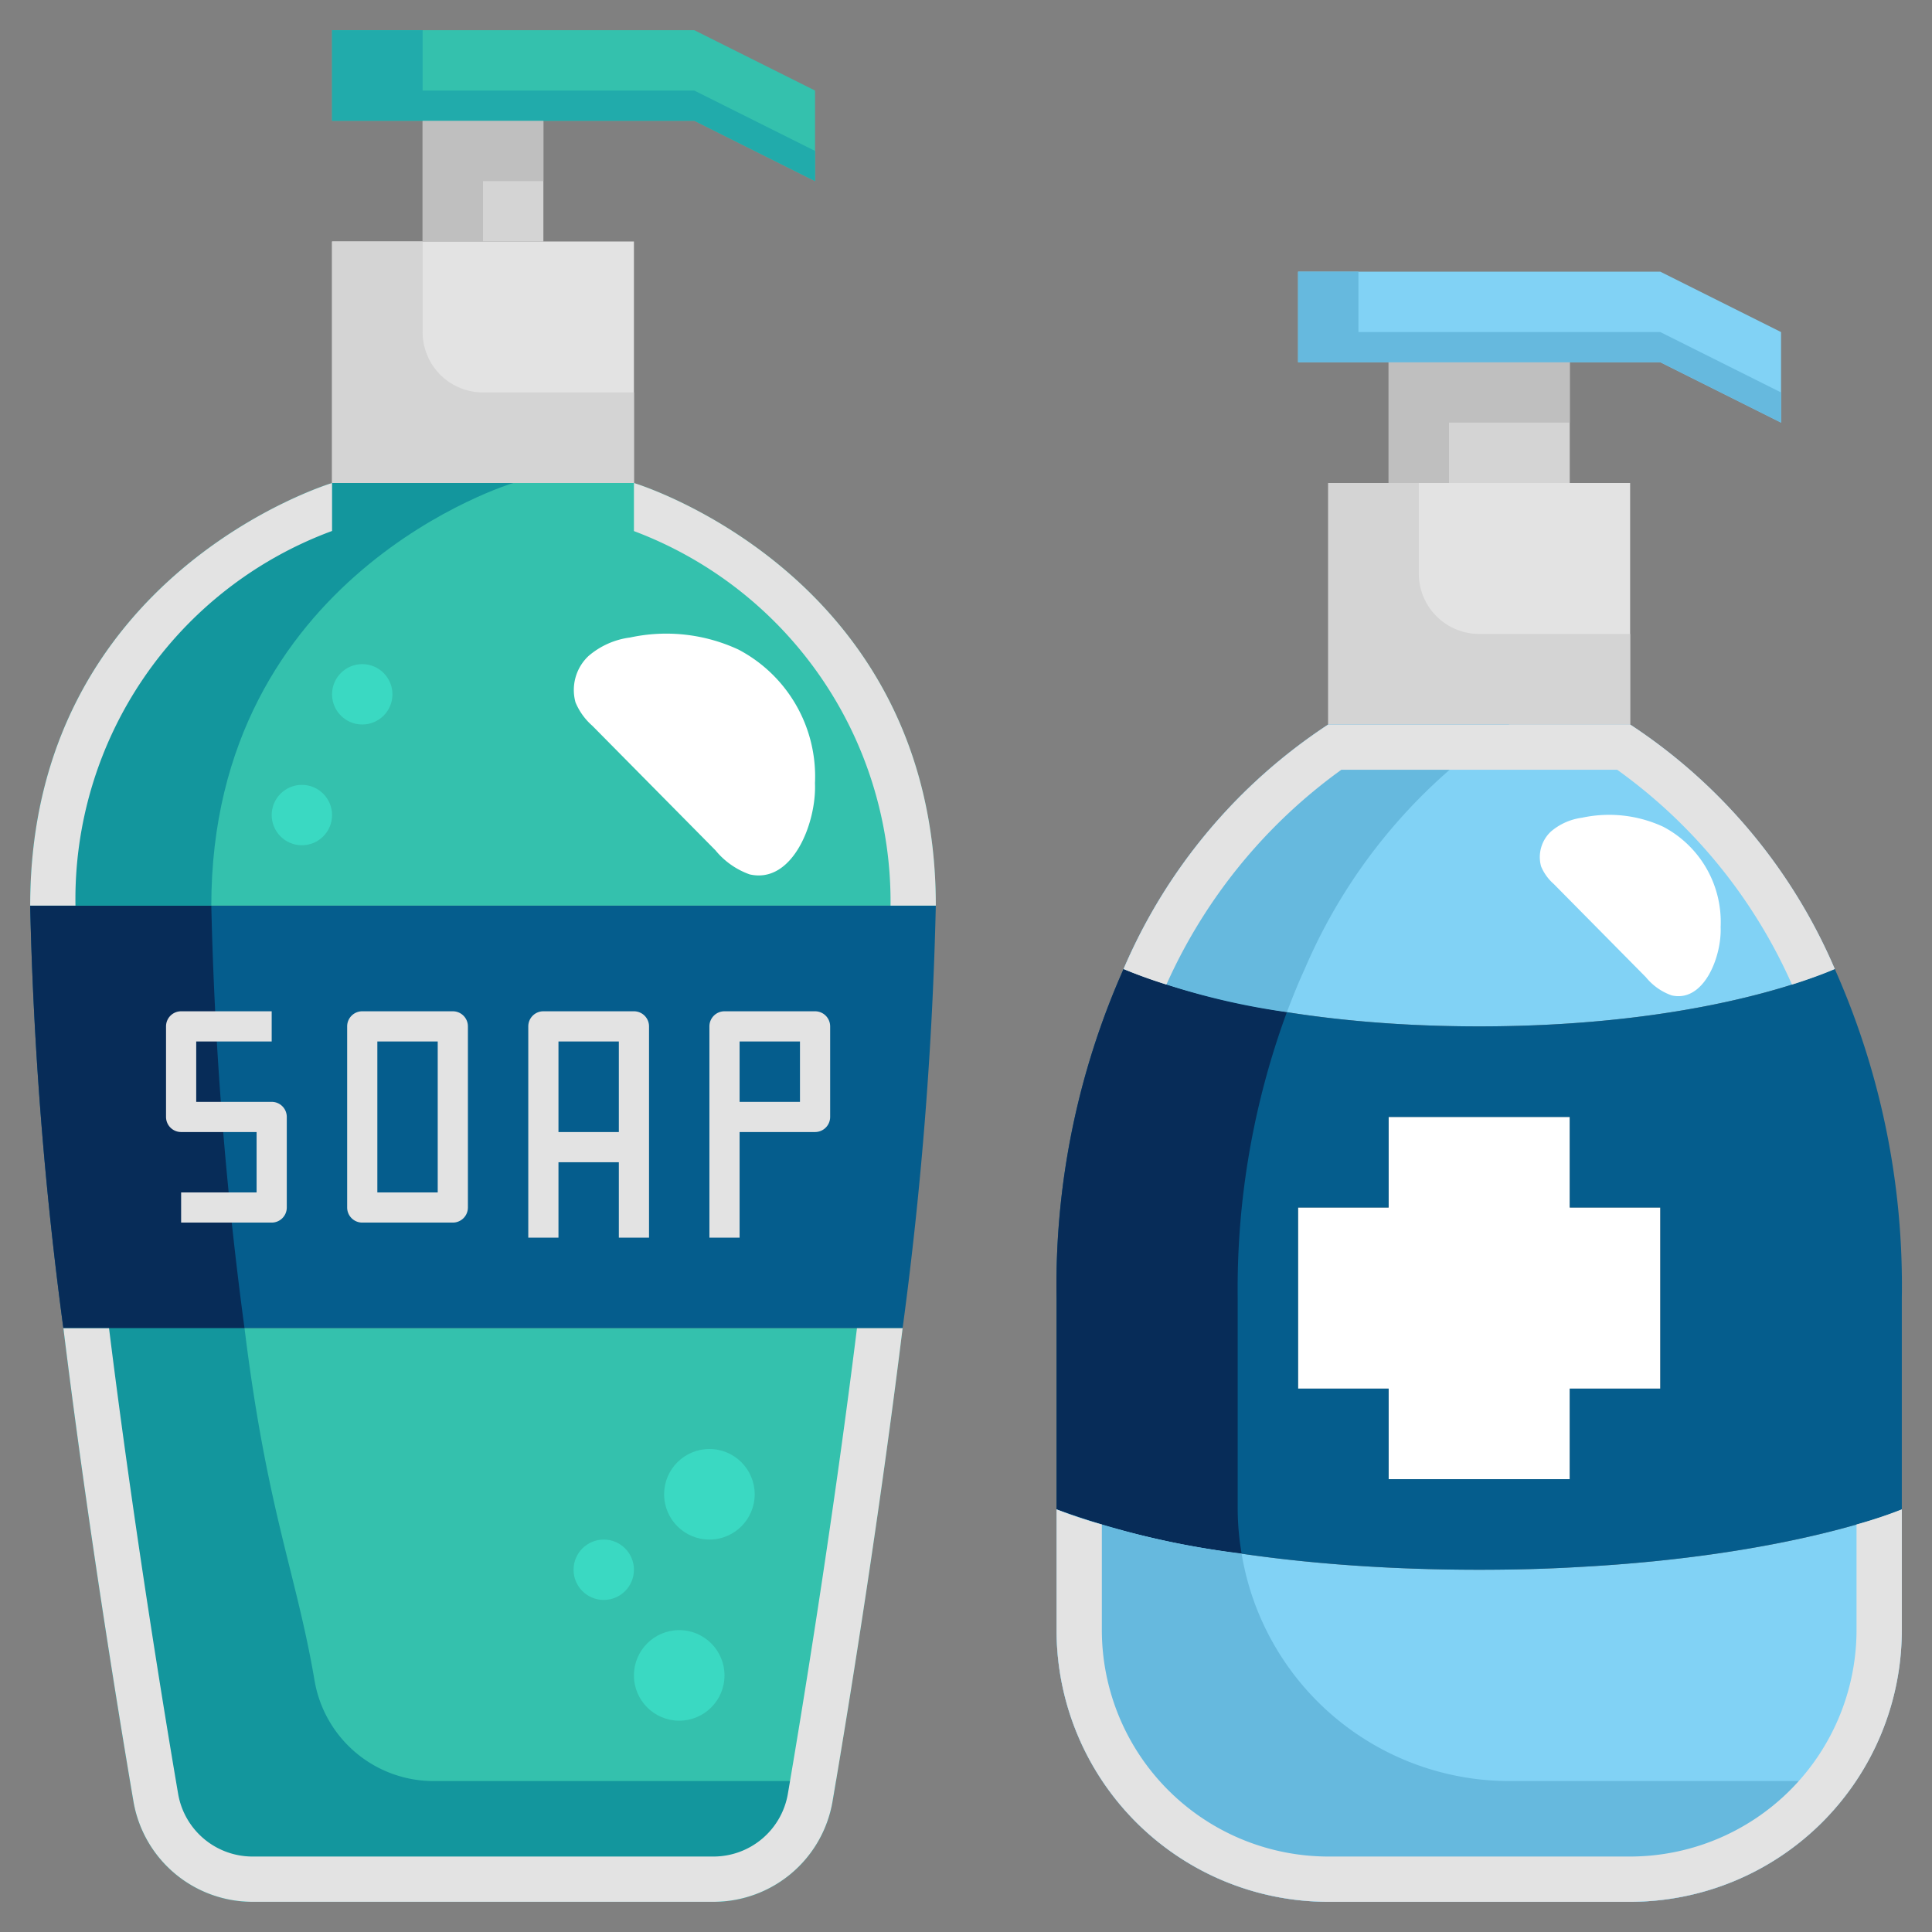
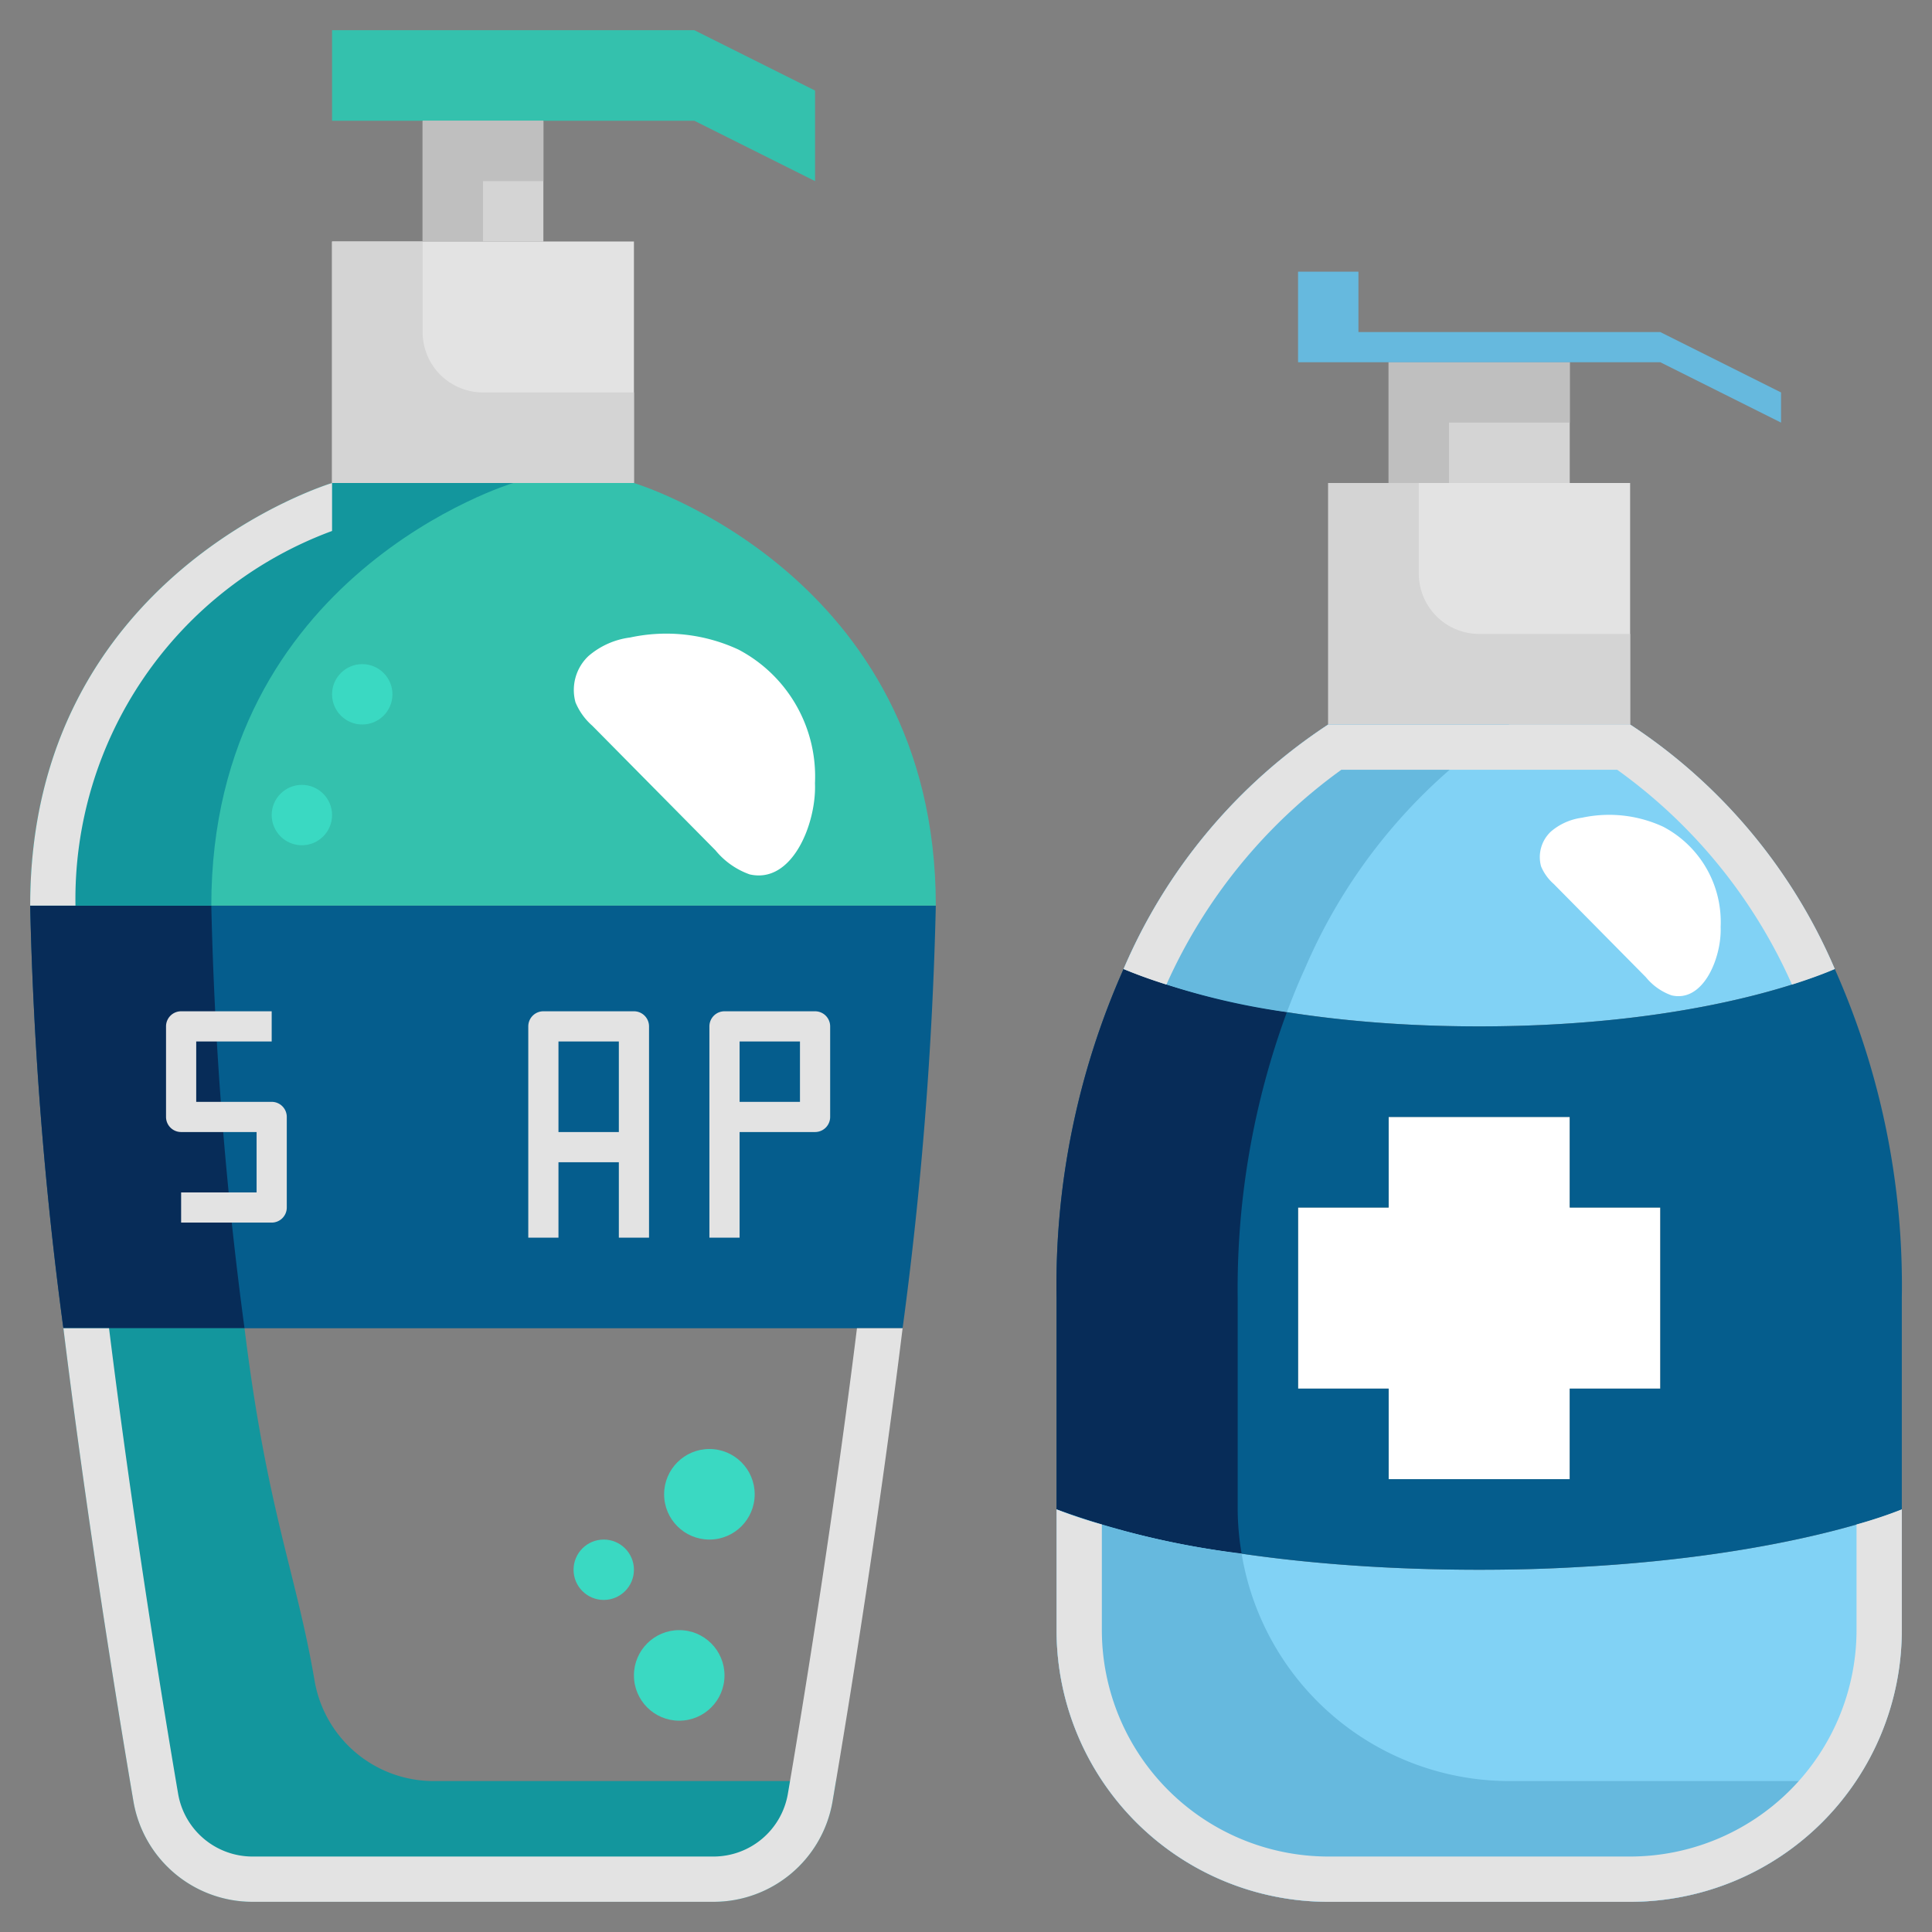
<svg xmlns="http://www.w3.org/2000/svg" viewBox="0 0 64 64">
  <rect x="0" y="0" width="64" height="64" fill="#808080" stroke="none" />
  <title />
  <g data-name="15-Sope" id="_15-Sope">
    <rect height="4" style="fill:#d4d4d4" width="4" x="14" y="4" />
    <path d="M1,30A126.227,126.227,0,0,0,2.1,44H29.9A126.227,126.227,0,0,0,31,30Z" style="fill:#055d8d" />
    <polygon points="21 8 21 16 11 16 11 8 14 8 18 8 21 8" style="fill:#e3e3e3" />
    <polygon points="11 1 23 1 27 3 27 6 23 4 18 4 14 4 11 4 11 1" style="fill:#34c1ad" />
-     <path d="M2.1,44H29.9c-.75,6.08-1.71,12.09-2.32,15.67A4,4,0,0,1,23.63,63H8.37a4,4,0,0,1-3.95-3.33C3.81,56.09,2.85,50.08,2.1,44Z" style="fill:#34c1ad" />
    <path d="M21,16s10,3,10,14H1C1,19,11,16,11,16Z" style="fill:#34c1ad" />
    <path d="M7,30H1A126.227,126.227,0,0,0,2.1,44h6A126.227,126.227,0,0,1,7,30Z" style="fill:#072c58" />
    <path d="M10.42,55.67C9.81,52.09,8.85,50.08,8.1,44h-6c.75,6.08,1.71,12.09,2.32,15.67A4,4,0,0,0,8.37,63H23.63a4,4,0,0,0,3.95-3.33c.037-.214.074-.439.113-.67H14.37A4,4,0,0,1,10.42,55.67Z" style="fill:#13969d" />
    <path d="M17,16H11S1,19,1,30H7C7,19,17,16,17,16Z" style="fill:#13969d" />
    <path d="M16,13a2,2,0,0,1-2-2V8H11v8H21V13Z" style="fill:#d4d4d4" />
    <polygon points="18 4 14 4 14 8 16 8 16 6 18 6 18 4" style="fill:#bfbfbf" />
-     <polygon points="14 3 14 1 11 1 11 4 14 4 18 4 23 4 27 6 27 5 23 3 14 3" style="fill:#21abab" />
    <path d="M11,21V17.589A13,13,0,0,0,2.5,30,122.345,122.345,0,0,0,3.589,43.818c.824,6.68,1.89,13.135,2.309,15.6A2.5,2.5,0,0,0,8.37,61.5H23.63A2.5,2.5,0,0,0,26.1,59.417c.419-2.464,1.485-8.919,2.309-15.6A122.283,122.283,0,0,0,29.5,30,13.111,13.111,0,0,0,21,17.593V21Z" style="fill:none" />
    <path d="M5.9,59.418A2.5,2.5,0,0,0,8.37,61.5H23.63A2.5,2.5,0,0,0,26.1,59.417c.416-2.441,1.465-8.8,2.286-15.417H3.612C4.433,50.615,5.482,56.976,5.9,59.418Z" style="fill:none" />
-     <path d="M21,16v1.593A13.111,13.111,0,0,1,29.5,30H31C31,19,21,16,21,16Z" style="fill:#e3e3e3" />
    <path d="M11,17.589V16S1,19,1,30H2.5A13,13,0,0,1,11,17.589Z" style="fill:#e3e3e3" />
    <path d="M26.1,59.417A2.5,2.5,0,0,1,23.63,61.5H8.37A2.5,2.5,0,0,1,5.9,59.418C5.482,56.976,4.433,50.615,3.612,44H2.1c.75,6.08,1.71,12.09,2.32,15.67A4,4,0,0,0,8.37,63H23.63a4,4,0,0,0,3.95-3.33c.61-3.58,1.57-9.59,2.32-15.67H28.388C27.567,50.616,26.518,56.976,26.1,59.417Z" style="fill:#e3e3e3" />
    <path d="M24.833,28.965c1.426.329,2.219-1.717,2.164-3.019a4.748,4.748,0,0,0-2.535-4.428,5.675,5.675,0,0,0-3.589-.4,2.625,2.625,0,0,0-1.379.614,1.545,1.545,0,0,0-.43,1.534,2.109,2.109,0,0,0,.558.776L23.7,28.167A2.578,2.578,0,0,0,24.833,28.965Z" style="fill:#fff" />
    <circle cx="22.5" cy="55.5" r="1.5" style="fill:#3ad9c2" />
    <circle cx="23.5" cy="49.5" r="1.5" style="fill:#3ad9c2" />
    <circle cx="20" cy="52" r="1" style="fill:#3ad9c2" />
    <circle cx="10" cy="27" r="1" style="fill:#3ad9c2" />
    <circle cx="12" cy="23" r="1" style="fill:#3ad9c2" />
    <path d="M5.5,34v3a.5.5,0,0,0,.5.5H8.5v2H6v1H9a.5.5,0,0,0,.5-.5V37a.5.5,0,0,0-.5-.5H6.5v-2H9v-1H6A.5.5,0,0,0,5.5,34Z" style="fill:#e3e3e3" />
-     <path d="M15,33.5H12a.5.5,0,0,0-.5.5v6a.5.5,0,0,0,.5.5h3a.5.5,0,0,0,.5-.5V34A.5.5,0,0,0,15,33.5Zm-.5,6h-2v-5h2Z" style="fill:#e3e3e3" />
    <path d="M21,33.5H18a.5.5,0,0,0-.5.5v7h1V38.5h2V41h1V34A.5.5,0,0,0,21,33.5Zm-2.5,4v-3h2v3Z" style="fill:#e3e3e3" />
    <path d="M27,33.5H24a.5.5,0,0,0-.5.5v7h1V37.5H27a.5.5,0,0,0,.5-.5V34A.5.5,0,0,0,27,33.5Zm-.5,3h-2v-2h2Z" style="fill:#e3e3e3" />
    <rect height="4" style="fill:#d4d4d4" width="6" x="46" y="12" />
-     <polygon points="43 9 55 9 59 11 59 14 55 12 52 12 46 12 43 12 43 9" style="fill:#81d2f5" />
    <polygon points="54 16 54 24 44 24 44 16 46 16 52 16 54 16" style="fill:#e3e3e3" />
    <polygon points="55 40 55 46 52 46 52 49 46 49 46 46 43 46 43 40 46 40 46 37 49 37 52 37 52 40 55 40" style="fill:#fff" />
    <path d="M63,50v4a9,9,0,0,1-9,9H44a9,9,0,0,1-9-9V50s4.67,2,14,2c1.17,0,2.26-.03,3.28-.09C59.42,51.53,63,50,63,50Z" style="fill:#81d2f5" />
    <path d="M54,24a18.263,18.263,0,0,1,6.78,8.1C59.85,32.5,55.92,34,49,34s-10.85-1.5-11.78-1.9A18.263,18.263,0,0,1,44,24Z" style="fill:#81d2f5" />
    <polygon points="52 12 46 12 46 16 48 16 48 14 52 14 52 12" style="fill:#bfbfbf" />
    <path d="M49,21a2,2,0,0,1-2-2V16H44v8H54V21Z" style="fill:#d4d4d4" />
    <polygon points="45 11 45 9 43 9 43 12 46 12 52 12 55 12 59 14 59 13 55 11 45 11" style="fill:#66b9de" />
    <path d="M60.78,32.1C59.85,32.5,55.92,34,49,34s-10.85-1.5-11.78-1.9A25.78,25.78,0,0,0,35,43v7s4.67,2,14,2c1.17,0,2.26-.03,3.28-.09C59.42,51.53,63,50,63,50V43A25.78,25.78,0,0,0,60.78,32.1ZM55,46H52v3H46V46H43V40h3V37h6v3h3Z" style="fill:#055d8d" />
    <path d="M41,50V43a26.53,26.53,0,0,1,1.63-9.473A23.284,23.284,0,0,1,37.22,32.1,25.78,25.78,0,0,0,35,43v7a27.274,27.274,0,0,0,6.13,1.464A8.935,8.935,0,0,1,41,50Z" style="fill:#072c58" />
    <path d="M55,59H50a8.995,8.995,0,0,1-8.87-7.536A27.274,27.274,0,0,1,35,50v4a9,9,0,0,0,9,9H54a8.987,8.987,0,0,0,7.571-4.146A9.034,9.034,0,0,1,60,59Z" style="fill:#66b9de" />
    <path d="M43.22,32.1A18.263,18.263,0,0,1,50,24H44a18.263,18.263,0,0,0-6.78,8.1,23.284,23.284,0,0,0,5.41,1.427C42.818,33.032,43.012,32.551,43.22,32.1Z" style="fill:#66b9de" />
    <polygon points="49 37 46 37 46 40 43 40 43 46 46 46 46 49 52 49 52 46 55 46 55 40 52 40 52 37 49 37" style="fill:none" />
    <path d="M49,52a45.682,45.682,0,0,1-12.5-1.5V54A7.508,7.508,0,0,0,44,61.5H54A7.508,7.508,0,0,0,61.5,54V50.5a41.724,41.724,0,0,1-9.22,1.409C51.26,51.97,50.17,52,49,52Z" style="fill:none" />
    <path d="M53.572,25.5H44.433a17.658,17.658,0,0,0-5.794,7.115A34.7,34.7,0,0,0,49,34a34.709,34.709,0,0,0,10.361-1.385A17.434,17.434,0,0,0,53.572,25.5Z" style="fill:none" />
    <path d="M61.5,54A7.508,7.508,0,0,1,54,61.5H44A7.508,7.508,0,0,1,36.5,54V50.5A14.852,14.852,0,0,1,35,50v4a9,9,0,0,0,9,9H54a9,9,0,0,0,9-9V50a14.28,14.28,0,0,1-1.5.5Z" style="fill:#e3e3e3" />
    <path d="M44.433,25.5h9.139a17.434,17.434,0,0,1,5.789,7.115c.689-.217,1.168-.407,1.419-.515A18.263,18.263,0,0,0,54,24H44a18.263,18.263,0,0,0-6.78,8.1c.251.108.73.3,1.419.515A17.658,17.658,0,0,1,44.433,25.5Z" style="fill:#e3e3e3" />
    <path d="M55.375,32.973c1.069.247,1.664-1.287,1.623-2.264a3.563,3.563,0,0,0-1.9-3.321,4.264,4.264,0,0,0-2.691-.3,1.978,1.978,0,0,0-1.034.461,1.158,1.158,0,0,0-.323,1.151,1.591,1.591,0,0,0,.418.581l3.055,3.091A1.925,1.925,0,0,0,55.375,32.973Z" style="fill:#fff" />
  </g>
</svg>